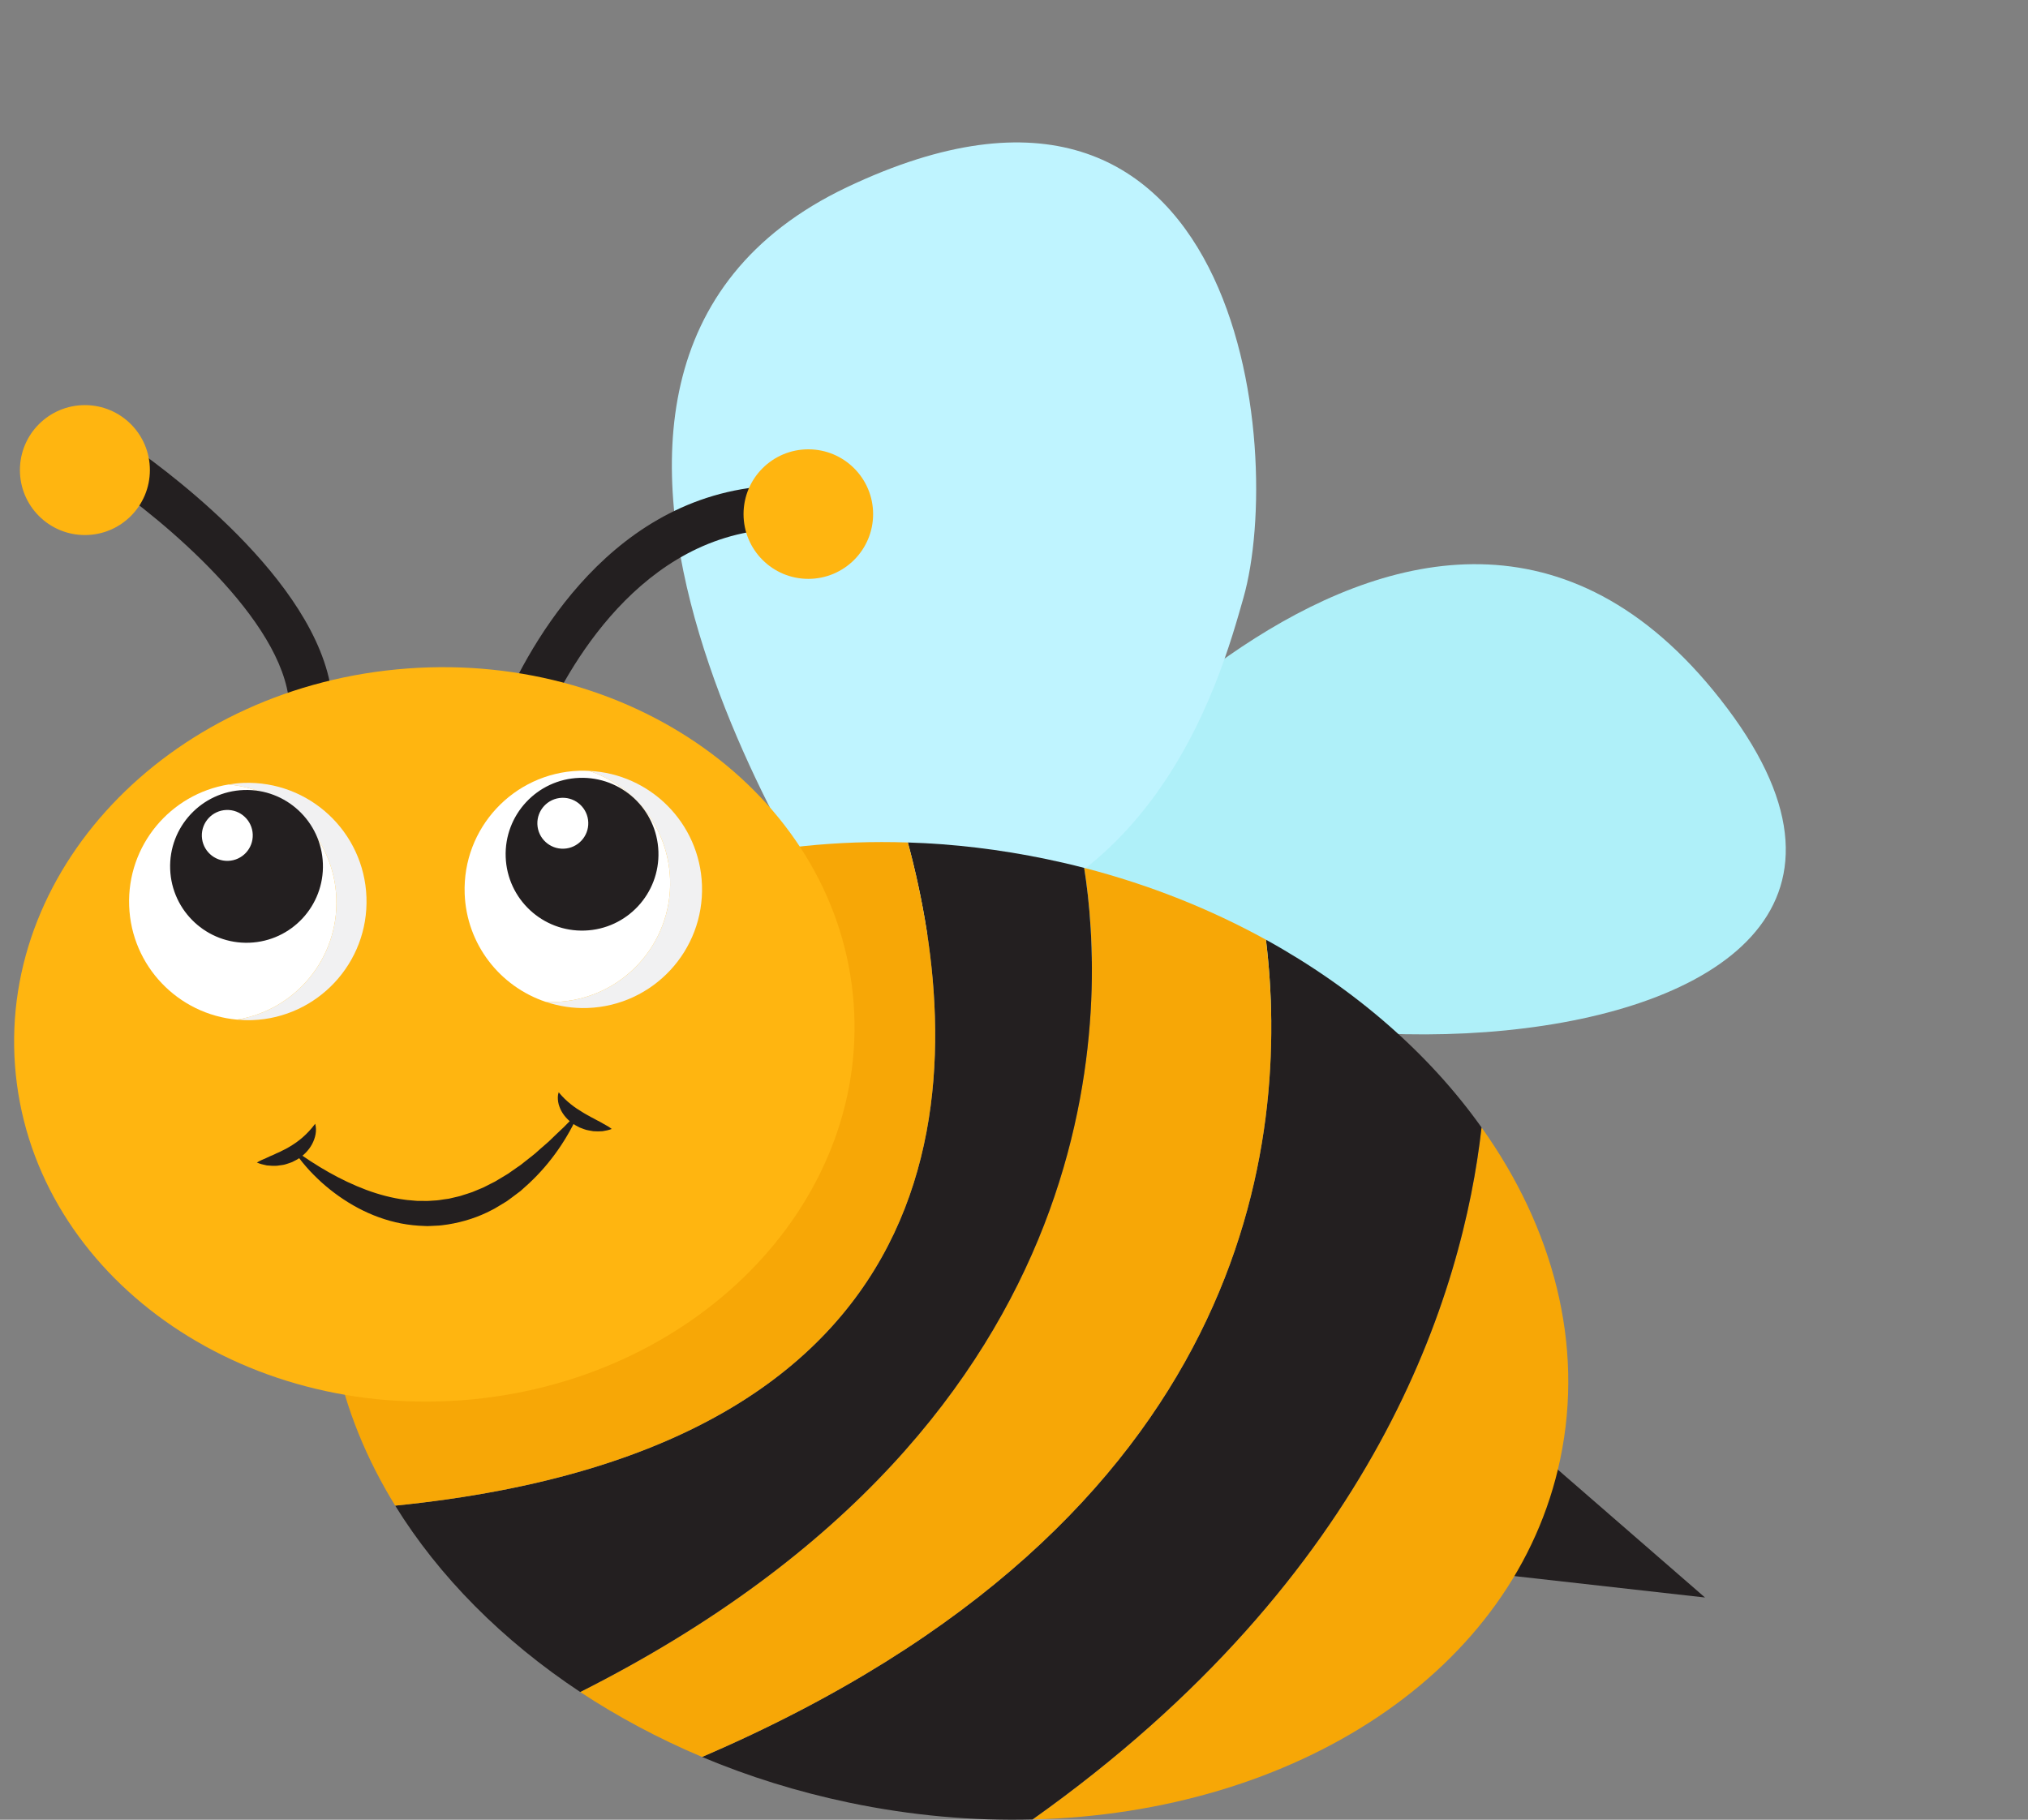
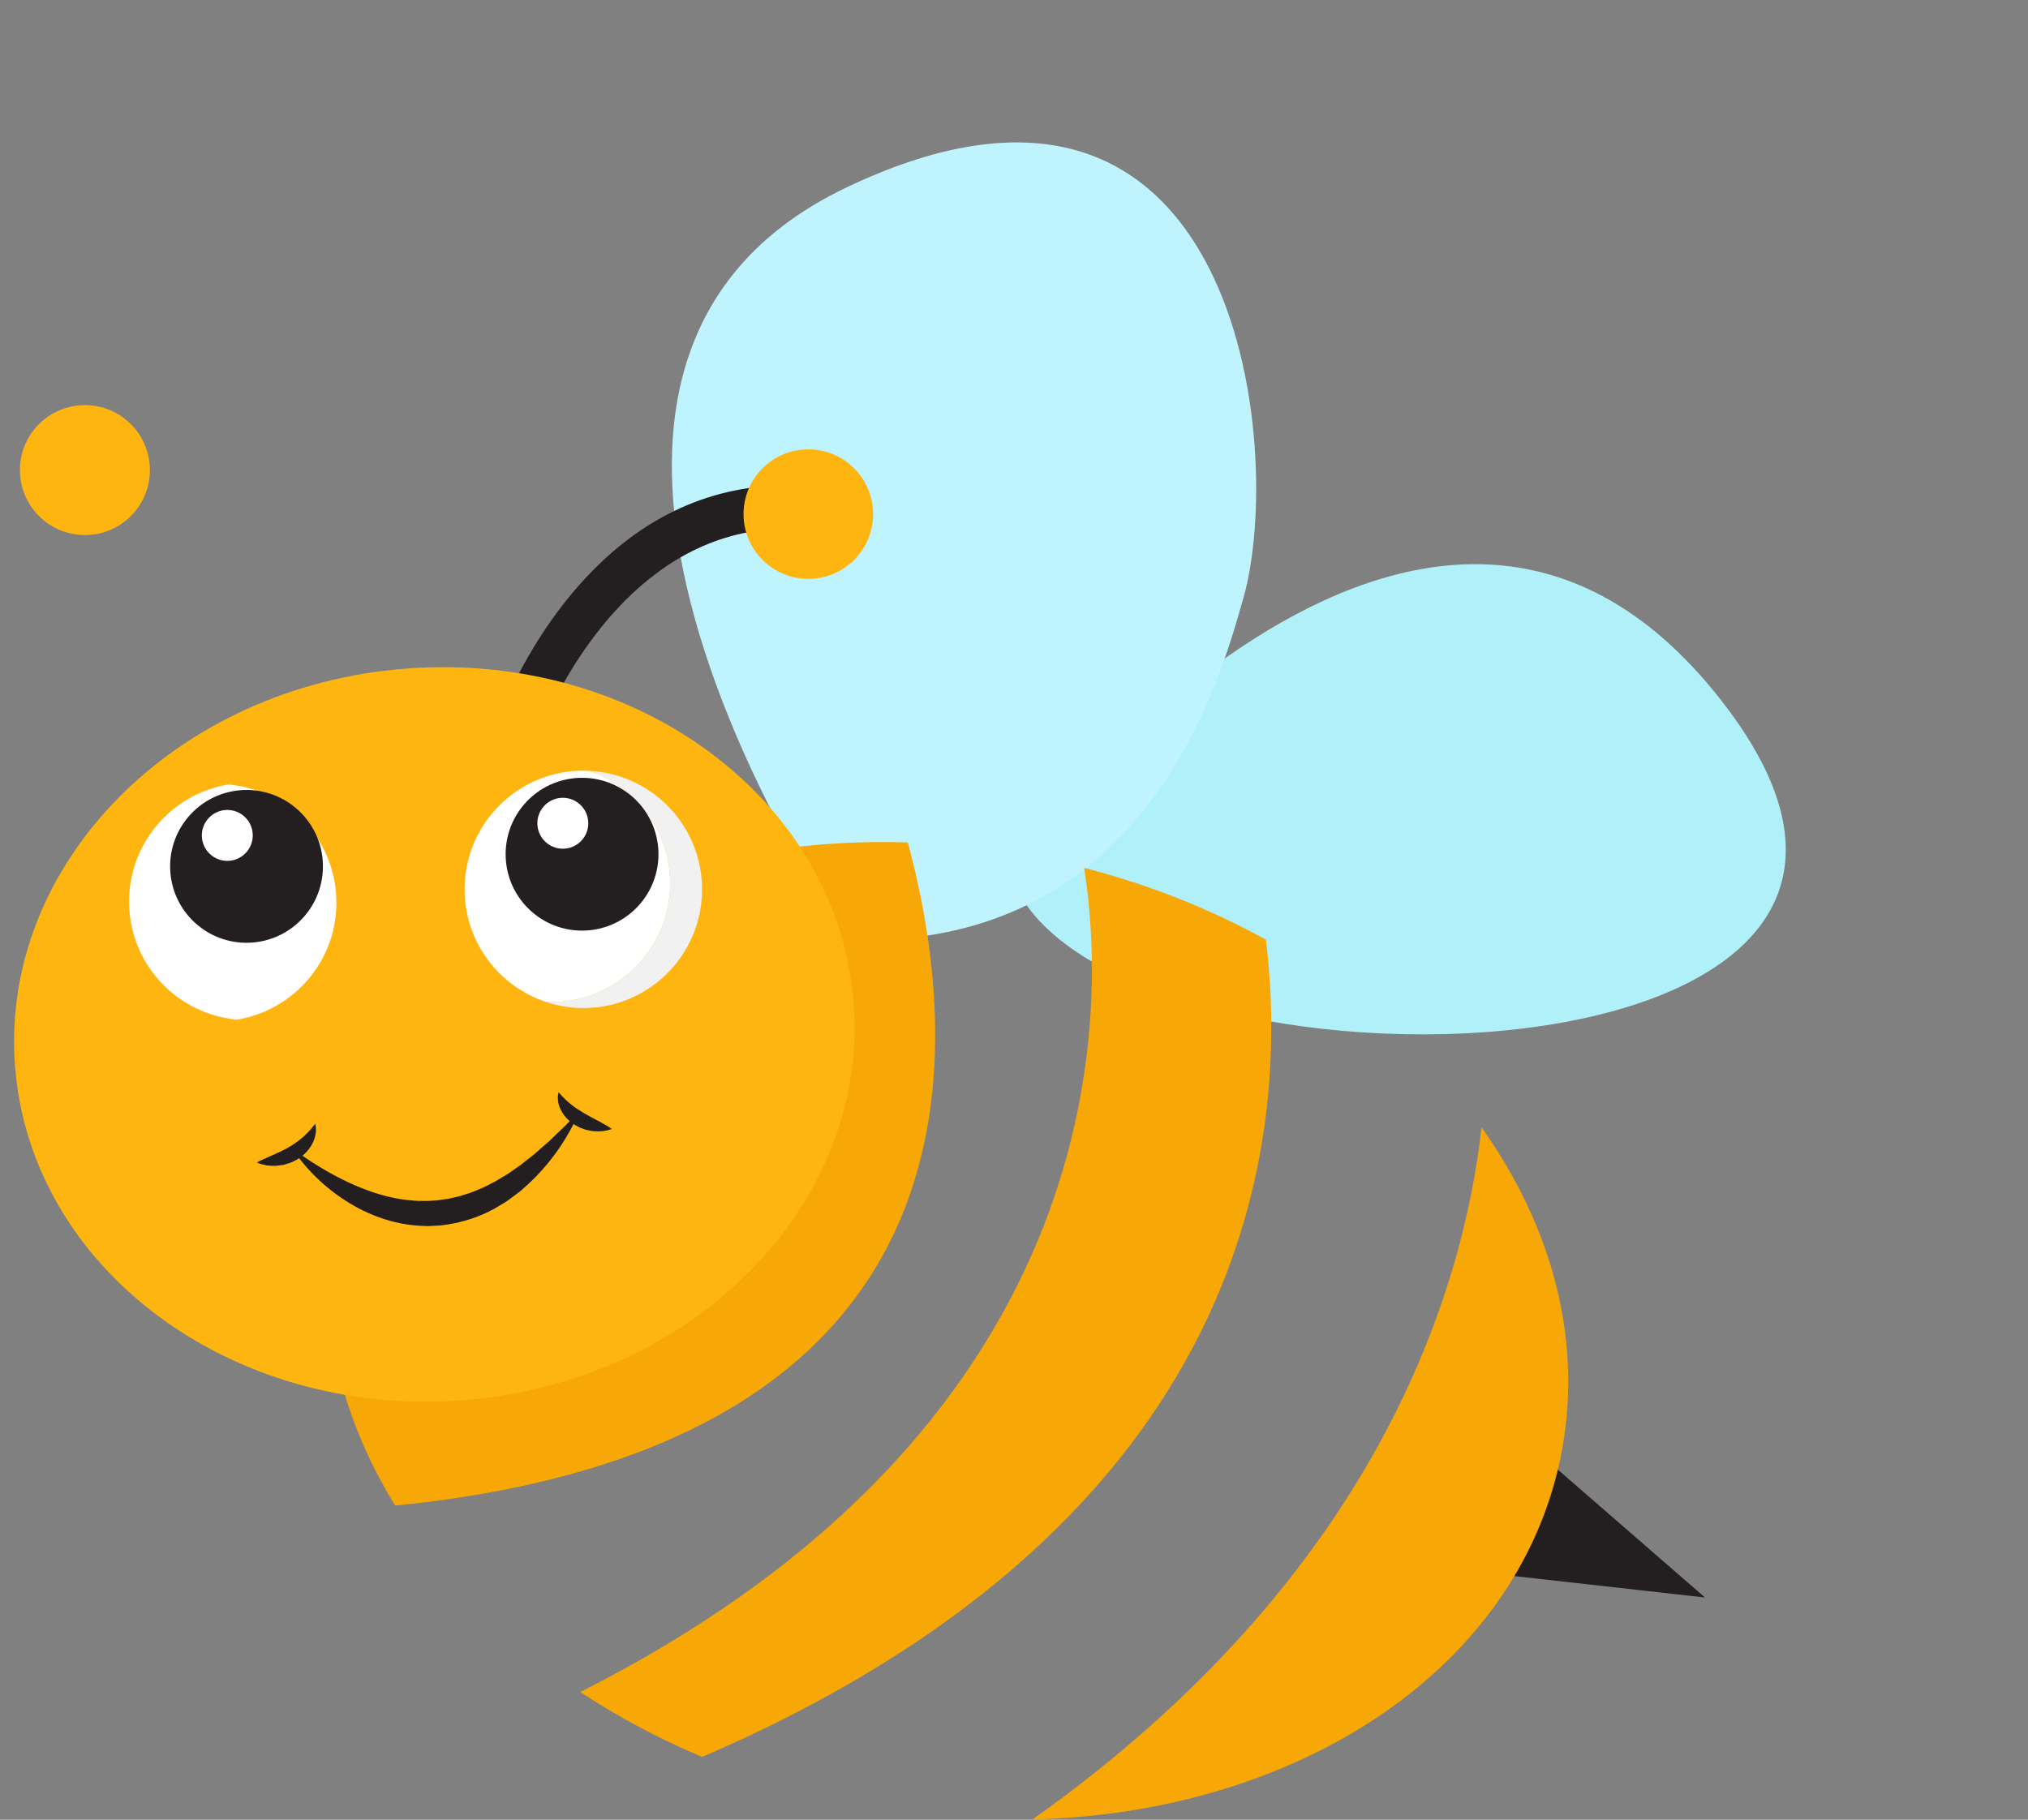
<svg xmlns="http://www.w3.org/2000/svg" height="2773.7" preserveAspectRatio="xMidYMid meet" version="1.0" viewBox="-21.5 -217.1 3090.6 2773.7" width="3090.6" zoomAndPan="magnify">
  <rect x="-21.5" y="-217.1" width="3090.6" height="2773.7" fill="#808080" stroke="none" />
  <defs>
    <clipPath id="a">
      <path d="M 1551 1501 L 2369 1501 L 2369 2556.621 L 1551 2556.621 Z M 1551 1501" />
    </clipPath>
    <clipPath id="b">
      <path d="M 1048 1215 L 2237 1215 L 2237 2556.621 L 1048 2556.621 Z M 1048 1215" />
    </clipPath>
  </defs>
  <g>
    <g id="change1_1">
      <path d="M 1515.68 1105.723 C 1515.68 1105.723 2152.578 252.809 2610.832 862.527 C 3069.102 1472.25 1616.648 1480.949 1515.68 1105.723" fill="#aff0f9" />
    </g>
    <g id="change2_1">
      <path d="M 1269.074 1215.234 C 1269.074 1215.234 669.062 353.781 1269.074 68.336 C 1869.082 -217.109 1937.641 469.66 1873.332 694.562 C 1839.926 811.445 1728.625 1233.195 1269.074 1215.234" fill="#bff4ff" />
    </g>
    <g id="change3_1">
      <path d="M 2332.207 2005.27 L 2576.867 2217.898 L 2286.359 2185.238 L 2332.207 2005.27" fill="#231f20" />
    </g>
    <g clip-path="url(#a)" id="change4_3">
      <path d="M 2356.32 2006.559 C 2288.512 2330.91 1952.977 2546.449 1551.953 2556.23 C 2077.16 2183.648 2208.121 1752.34 2236.309 1501.379 C 2345.371 1654.238 2392.906 1831.559 2356.32 2006.559" fill="#f7a706" />
    </g>
    <g clip-path="url(#b)" id="change3_10">
-       <path d="M 2236.312 1501.379 C 2208.117 1752.34 2077.164 2183.648 1551.945 2556.23 C 1461.312 2558.559 1367.641 2550.41 1272.801 2530.602 C 1193.809 2514.059 1118.551 2490.52 1048.41 2460.93 C 1888.668 2099.289 1944.574 1518.16 1907.766 1215.238 C 2044.086 1290.5 2156.629 1389.301 2236.312 1501.379" fill="#231f20" />
-     </g>
+       </g>
    <g id="change4_1">
      <path d="M 1048.406 2460.93 C 981.762 2432.738 919.547 2399.418 862.695 2361.898 C 1692.219 1943.414 1661.93 1301.691 1630.711 1105.73 C 1730.91 1131.594 1823.641 1168.875 1907.758 1215.246 C 1944.574 1518.164 1888.66 2099.289 1048.406 2460.93" fill="#f7a706" />
    </g>
    <g id="change3_2">
-       <path d="M 862.699 2361.898 C 743.859 2283.141 647.395 2185.738 580.75 2077.859 C 1477.621 1987.68 1451.062 1397.688 1362.051 1067.039 C 1431.254 1069.137 1502.09 1077.523 1573.621 1092.434 C 1592.734 1096.398 1611.848 1100.832 1630.484 1105.723 L 1630.711 1105.723 C 1661.93 1301.688 1692.234 1943.41 862.699 2361.898" fill="#231f20" />
-     </g>
+       </g>
    <g id="change4_2">
      <path d="M 580.746 2077.859 C 492.902 1935.25 457.016 1774.941 490.109 1616.262 C 561.871 1274.191 931.434 1052.828 1362.051 1067.039 C 1451.059 1397.691 1477.621 1987.68 580.746 2077.859" fill="#f7a706" />
    </g>
    <g id="change3_3">
      <path d="M 760.141 917.492 L 759.77 917.367 C 741.578 911.504 732.059 891.438 739.301 873.742 C 775.902 784.344 896.012 545.711 1141.926 524.262 C 1161.164 522.574 1177.805 537.938 1177.805 557.254 L 1177.805 557.453 C 1177.805 574.363 1164.957 588.574 1148.117 590.098 C 940.273 608.867 832.984 821.531 800.586 899.047 C 794 914.809 776.398 922.746 760.141 917.492" fill="#231f20" />
    </g>
    <g id="change3_4">
-       <path d="M 440.207 915.594 L 440.203 915.594 C 425.211 910.199 417.125 894.965 418.867 879.129 C 432.527 754.797 255.328 598.57 156.305 527.375 C 141.98 517.074 138.492 497.344 148.211 482.613 C 158.52 466.98 179.793 463 194.953 473.98 C 276.871 533.348 505.039 715.43 484.305 888.324 C 481.773 909.441 460.215 922.801 440.207 915.594" fill="#231f20" />
-     </g>
+       </g>
    <g id="change5_1">
      <path d="M 206.918 499.418 C 206.918 554.117 162.578 598.445 107.887 598.445 C 53.191 598.445 8.855 554.117 8.855 499.418 C 8.855 444.73 53.191 400.391 107.887 400.391 C 162.578 400.391 206.918 444.73 206.918 499.418" fill="#ffb510" />
    </g>
    <g id="change5_2">
      <path d="M 1309.09 566.5 C 1309.09 621.031 1264.887 665.23 1210.359 665.23 C 1155.828 665.23 1111.625 621.031 1111.625 566.5 C 1111.625 511.973 1155.828 467.773 1210.359 467.773 C 1264.887 467.773 1309.09 511.973 1309.09 566.5" fill="#ffb510" />
    </g>
    <g id="change5_3">
      <path d="M 1279.426 1312.059 C 1302.328 1620.059 1034.793 1891.027 681.871 1917.266 C 328.945 1943.52 24.273 1715.105 1.367 1407.109 C -21.539 1099.094 245.992 828.133 598.918 801.879 C 951.84 775.633 1256.512 1004.047 1279.426 1312.059" fill="#ffb510" />
    </g>
    <g id="change6_1">
      <path d="M 999.641 1122.75 C 996.836 1045.309 945.676 981.199 876.316 957.91 C 969.25 962.371 1044.859 1037.289 1048.289 1131.961 C 1051.91 1231.828 973.883 1315.719 874.02 1319.328 C 851.594 1320.148 830.062 1316.648 809.977 1309.898 C 815.07 1310.148 820.184 1310.309 825.375 1310.121 C 925.238 1306.512 1003.262 1222.621 999.641 1122.75" fill="#f1f1f2" />
    </g>
    <g id="change7_1">
      <path d="M 686.648 1145.07 C 683.031 1045.199 761.051 961.309 860.914 957.699 C 866.105 957.512 871.223 957.672 876.316 957.91 C 945.676 981.199 996.836 1045.309 999.641 1122.75 C 1003.262 1222.621 925.238 1306.512 825.375 1310.121 C 820.184 1310.309 815.07 1310.148 809.977 1309.898 C 740.613 1286.621 689.453 1222.512 686.648 1145.07" fill="#fff" />
    </g>
    <g id="change3_5">
      <path d="M 749.152 1089.148 C 751.48 1153.422 805.473 1203.641 869.742 1201.309 C 934.016 1198.98 984.23 1144.988 981.902 1080.719 C 979.574 1016.449 925.582 966.23 861.309 968.559 C 797.039 970.891 746.824 1024.879 749.152 1089.148" fill="#231f20" />
    </g>
    <g id="change7_2">
      <path d="M 797.438 1039.148 C 798.215 1060.559 816.203 1077.301 837.621 1076.52 C 859.043 1075.75 875.773 1057.75 875 1036.34 C 874.223 1014.922 856.23 998.18 834.812 998.961 C 813.395 999.73 796.66 1017.73 797.438 1039.148" fill="#fff" />
    </g>
    <g id="change6_2">
-       <path d="M 491.066 1152.148 C 487.73 1060.078 416.113 986.738 326.703 978.672 C 334.199 977.441 341.801 976.512 349.594 976.219 C 449.457 972.602 533.348 1050.629 536.965 1150.488 C 540.586 1250.359 462.562 1334.238 362.699 1337.859 C 354.906 1338.148 347.258 1337.762 339.691 1337.078 C 428.281 1322.551 494.402 1244.23 491.066 1152.148" fill="#f1f1f2" />
-     </g>
+       </g>
    <g id="change7_3">
      <path d="M 175.328 1163.602 C 171.988 1071.52 238.109 993.191 326.703 978.672 C 416.113 986.738 487.73 1060.078 491.066 1152.148 C 494.402 1244.23 428.281 1322.551 339.691 1337.078 C 250.277 1329.012 178.664 1255.672 175.328 1163.602" fill="#fff" />
    </g>
    <g id="change3_6">
      <path d="M 237.832 1107.68 C 240.16 1171.949 294.148 1222.172 358.422 1219.84 C 422.695 1217.512 472.906 1163.52 470.578 1099.25 C 468.25 1034.98 414.262 984.762 349.988 987.09 C 285.715 989.422 235.504 1043.41 237.832 1107.68" fill="#231f20" />
    </g>
    <g id="change7_4">
      <path d="M 286.113 1057.672 C 286.891 1079.09 304.883 1095.828 326.301 1095.051 C 347.719 1094.27 364.453 1076.281 363.676 1054.859 C 362.902 1033.449 344.91 1016.711 323.488 1017.488 C 302.07 1018.262 285.34 1036.262 286.113 1057.672" fill="#fff" />
    </g>
    <g id="change3_7">
      <path d="M 424.82 1534.191 C 460.504 1560.289 497.758 1582 536.668 1596.57 C 556.102 1603.781 575.906 1609.059 595.805 1611.609 C 598.273 1612.078 600.781 1612.141 603.266 1612.379 L 610.719 1613.051 C 611.961 1613.141 613.199 1613.309 614.441 1613.352 L 618.168 1613.359 L 625.613 1613.41 C 630.578 1613.691 635.5 1613 640.441 1612.789 C 645.395 1612.68 650.266 1611.77 655.148 1611.02 L 662.496 1610.012 L 669.727 1608.309 C 674.539 1607.129 679.438 1606.281 684.113 1604.512 C 688.836 1602.941 693.664 1601.66 698.344 1599.879 C 702.969 1597.941 707.574 1595.93 712.27 1594.102 C 714.652 1593.262 716.867 1592.02 719.129 1590.871 L 725.91 1587.41 C 728.184 1586.27 730.434 1585.078 732.738 1583.98 C 734.977 1582.75 737.133 1581.352 739.34 1580.039 L 752.578 1572.07 L 765.359 1563.129 L 771.816 1558.672 C 773.918 1557.109 775.934 1555.41 778.004 1553.789 C 782.121 1550.512 786.227 1547.199 790.449 1543.98 C 794.711 1540.789 798.422 1536.961 802.516 1533.52 L 814.66 1522.949 C 822.336 1515.441 830.234 1508.012 838.184 1500.48 C 845.707 1492.609 853.508 1484.859 861.629 1477.18 C 843.734 1517.789 818.195 1555.43 784.66 1586.66 L 771.879 1598.199 L 758.004 1608.609 C 755.664 1610.32 753.383 1612.121 750.984 1613.762 L 743.504 1618.309 L 735.988 1622.828 C 733.473 1624.328 731.008 1625.922 728.309 1627.121 C 707.523 1638.16 684.516 1645.539 660.938 1649.281 C 655.016 1650.109 649.109 1651.059 643.121 1651.16 L 634.172 1651.602 C 632.68 1651.648 631.188 1651.789 629.699 1651.762 L 625.23 1651.578 C 613.301 1651.238 601.461 1649.969 589.848 1647.738 C 566.629 1643.23 544.488 1635.02 524.164 1624.199 C 503.828 1613.359 485.188 1600.059 468.414 1585.012 C 460.129 1577.359 452.105 1569.512 444.828 1560.988 C 437.5 1552.551 430.633 1543.691 424.82 1534.191" fill="#231f20" />
    </g>
    <g id="change3_8">
      <path d="M 829.934 1447.801 C 836.156 1455.41 842.059 1460.82 848.086 1465.738 C 854.074 1470.609 860.301 1474.621 866.801 1478.559 C 868.465 1479.488 870.07 1480.52 871.723 1481.512 C 873.461 1482.391 875.188 1483.289 876.887 1484.289 C 877.742 1484.781 878.57 1485.328 879.461 1485.781 C 880.371 1486.191 881.262 1486.66 882.16 1487.129 C 883.965 1488.031 885.754 1489.031 887.551 1490.09 C 891.254 1491.961 895.039 1493.91 898.863 1496.25 C 902.777 1498.32 906.742 1500.578 910.785 1503.699 C 906.176 1505.48 901.488 1506.422 896.746 1507.148 C 892.051 1507.512 887.285 1507.5 882.539 1507.121 C 880.191 1506.77 877.828 1506.379 875.484 1505.879 C 874.309 1505.648 873.125 1505.422 871.965 1505.129 C 870.805 1504.809 869.668 1504.379 868.516 1504 C 866.215 1503.219 863.949 1502.328 861.688 1501.43 C 859.477 1500.359 857.324 1499.129 855.18 1497.91 C 846.719 1492.82 839.152 1485.609 834.242 1476.75 C 833.078 1474.488 831.879 1472.309 831.117 1469.871 C 830.719 1468.672 830.277 1467.512 829.941 1466.309 L 829.164 1462.621 C 828.375 1457.699 828.242 1452.57 829.934 1447.801" fill="#231f20" />
    </g>
    <g id="change3_9">
      <path d="M 458.855 1495.77 C 461.75 1506.27 459.098 1517.5 453.957 1527.109 C 448.711 1536.789 440.453 1544.809 431.062 1550.379 L 423.801 1554.121 C 421.301 1555.148 418.75 1555.969 416.199 1556.801 L 412.367 1557.961 C 411.094 1558.34 409.766 1558.469 408.461 1558.699 C 405.859 1559.141 403.246 1559.48 400.645 1559.781 C 395.426 1560.109 390.191 1559.762 385.082 1559.262 C 379.941 1558.23 374.887 1556.988 369.996 1554.91 C 374.695 1552.07 379.234 1550.059 383.688 1548.262 C 388.035 1546.012 392.363 1544.359 396.5 1542.512 C 400.5 1540.34 404.742 1539.051 408.453 1536.84 C 410.34 1535.809 412.352 1535.051 414.184 1534 L 419.641 1530.91 C 426.762 1526.648 433.469 1522.07 439.867 1516.398 C 446.34 1510.73 452.465 1504.238 458.855 1495.77" fill="#231f20" />
    </g>
  </g>
</svg>